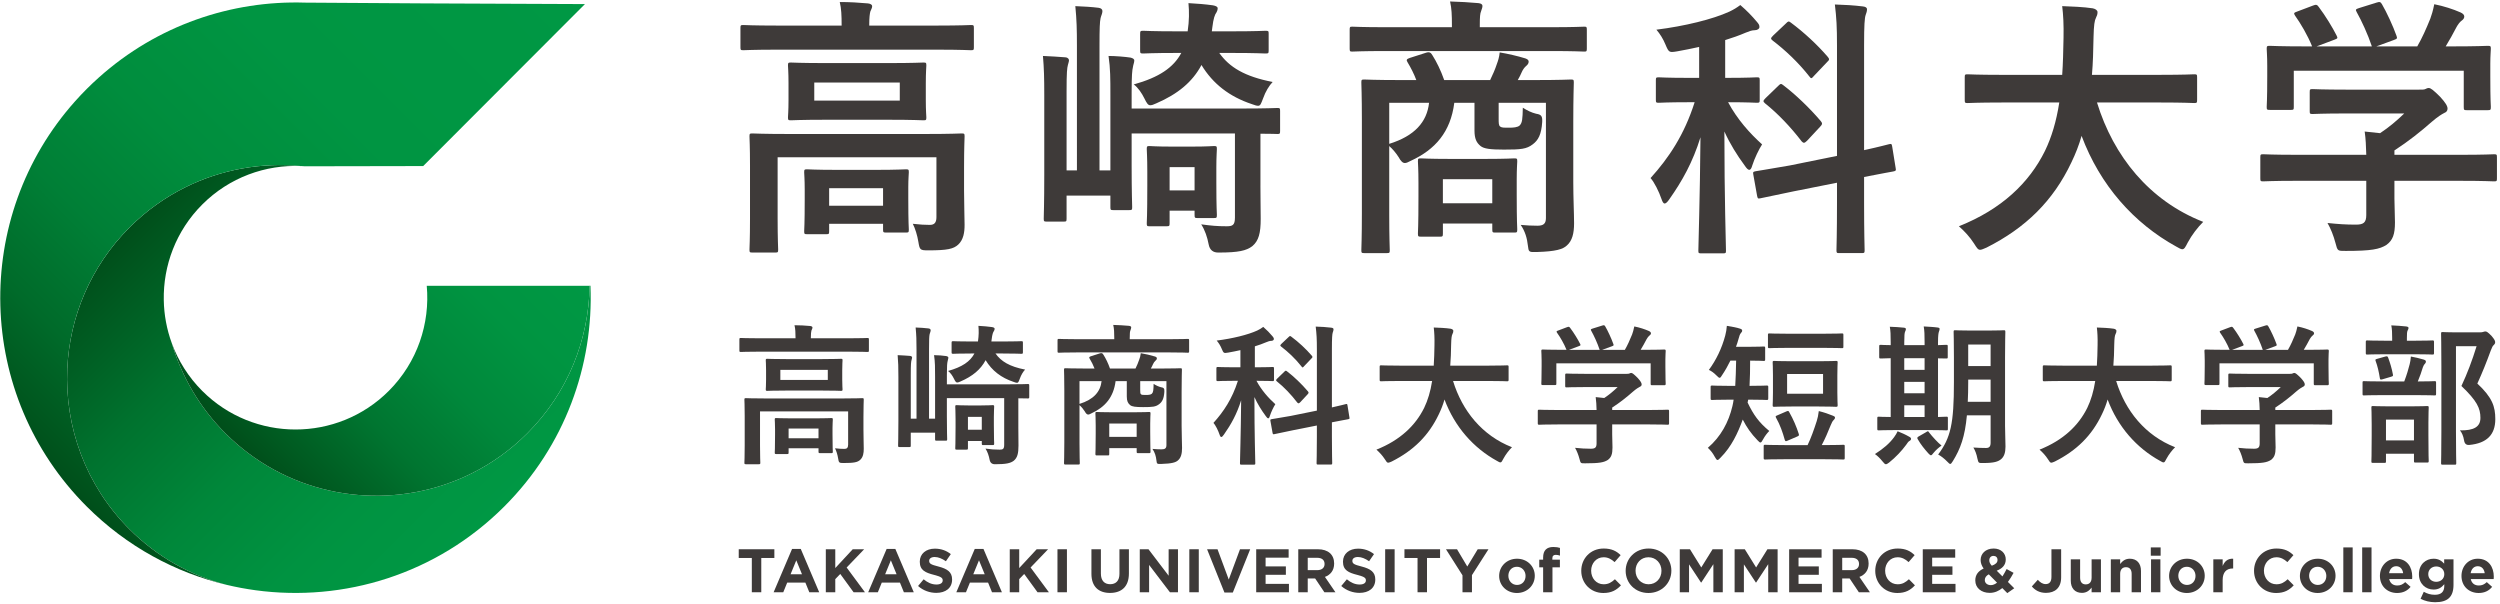
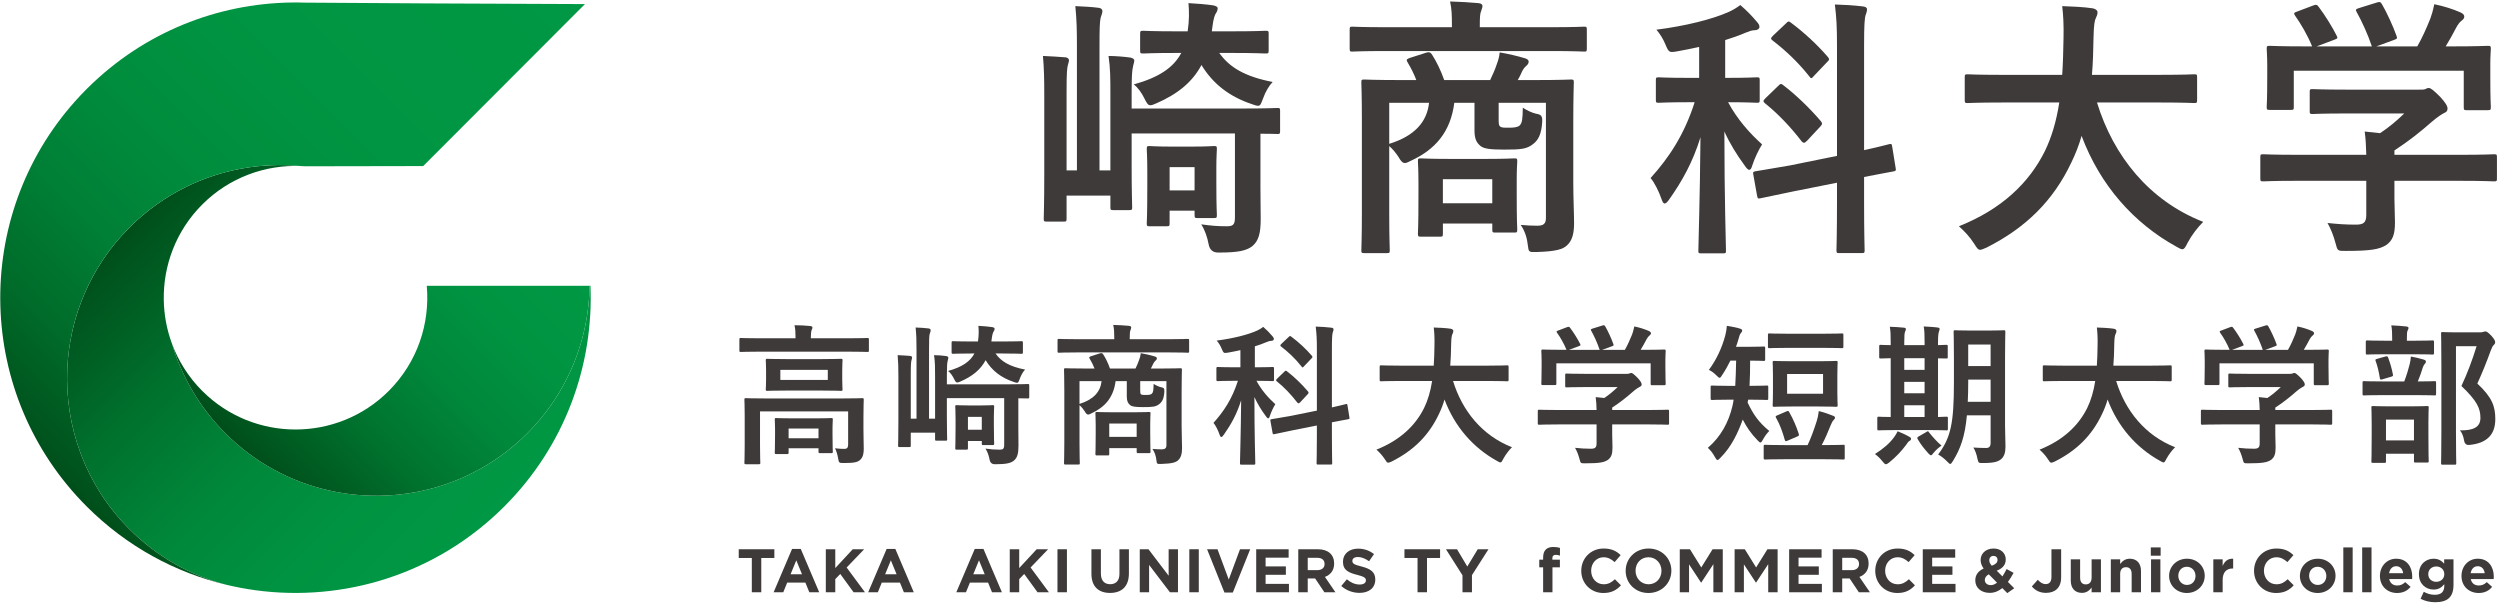
<svg xmlns="http://www.w3.org/2000/svg" version="1.1" viewBox="0 0 575 139">
  <defs>
    <style>
      .cls-1 {
        fill: none;
      }

      .cls-2 {
        fill: #3e3a39;
      }

      .cls-3 {
        fill: url(#_名称未設定グラデーション_4);
      }

      .cls-4 {
        fill: url(#_名称未設定グラデーション_3);
      }

      .cls-5 {
        fill: url(#_名称未設定グラデーション_2);
      }
    </style>
    <linearGradient id="_名称未設定グラデーション_4" data-name="名称未設定グラデーション 4" x1="5273.488" y1="-1549.651" x2="5273.488" y2="-1655.989" gradientTransform="translate(-4789.106 2679.665) rotate(-45) scale(1 -1)" gradientUnits="userSpaceOnUse">
      <stop offset="0" stop-color="#004e1a" />
      <stop offset=".054" stop-color="#00551e" />
      <stop offset=".296" stop-color="#00722e" />
      <stop offset=".537" stop-color="#00873a" />
      <stop offset=".773" stop-color="#009341" />
      <stop offset="1" stop-color="#009844" />
    </linearGradient>
    <linearGradient id="_名称未設定グラデーション_2" data-name="名称未設定グラデーション 2" x1="5212.951" y1="-1571.884" x2="5375.686" y2="-1571.884" gradientTransform="translate(-4789.106 2679.665) rotate(-45) scale(1 -1)" gradientUnits="userSpaceOnUse">
      <stop offset="0" stop-color="#004e1a" />
      <stop offset=".018" stop-color="#00521c" />
      <stop offset=".146" stop-color="#006b2a" />
      <stop offset=".287" stop-color="#007f36" />
      <stop offset=".45" stop-color="#008d3d" />
      <stop offset=".65" stop-color="#009542" />
      <stop offset="1" stop-color="#009844" />
    </linearGradient>
    <linearGradient id="_名称未設定グラデーション_3" data-name="名称未設定グラデーション 3" x1="6131.611" y1="-11437.762" x2="6131.611" y2="-11520.99" gradientTransform="translate(-3691.067 12532.185) rotate(-135) scale(1 -1)" gradientUnits="userSpaceOnUse">
      <stop offset="0" stop-color="#004e1a" />
      <stop offset=".082" stop-color="#005920" />
      <stop offset=".306" stop-color="#007530" />
      <stop offset=".532" stop-color="#00883b" />
      <stop offset=".762" stop-color="#009441" />
      <stop offset="1" stop-color="#009844" />
    </linearGradient>
  </defs>
  <g>
    <g id="_レイヤー_1" data-name="レイヤー_1">
      <g id="_レイヤー_1-2" data-name="_レイヤー_1">
        <g>
          <g>
            <g>
              <g>
                <polygon class="cls-1" points="90.602 89.727 90.604 89.725 90.604 89.724 90.602 89.727" />
                <path class="cls-3" d="M121.273,99.667c-3.856,3.856-8.2,6.934-12.834,9.236-16.365,8.131-36.356,6.57-51.331-4.677-1.832-1.376-3.591-2.893-5.256-4.559-5.975-5.975-10.085-13.121-12.33-20.706-1.174-3.2-1.792-6.558-1.853-9.926-.146-7.952,2.8-15.95,8.855-22.005,6.248-6.248,14.566-9.191,22.766-8.836-9.071-.883-18.342.745-26.673,4.884-4.634,2.302-8.978,5.38-12.834,9.236-9.009,9.009-13.776,20.678-14.304,32.503-.593,13.296,4.174,26.789,14.304,36.919,6.411,6.411,14.168,10.671,22.369,12.787,2.189.522,4.398.933,6.619,1.235,20.301,2.76,41.611-3.659,57.216-19.264,13.959-13.959,20.56-32.483,19.824-50.766h-.195c-.191,12.312-4.968,24.566-14.342,33.94h0Z" />
              </g>
              <path class="cls-5" d="M98.109.783l-27.977-.179C53.23.069,36.167,5.807,22.735,17.824c-.947.847-1.878,1.722-2.787,2.632-.91.91-1.785,1.84-2.632,2.787-23.854,26.665-22.979,67.641,2.632,93.251,9.208,9.208,20.403,15.215,32.204,18.029-8.201-2.116-15.959-6.376-22.369-12.787-10.13-10.13-14.897-23.623-14.304-36.919.527-11.825,5.294-23.494,14.304-32.503,3.856-3.856,8.2-6.934,12.834-9.236,8.331-4.139,17.602-5.767,26.673-4.884.281.012.562.031.843.051l27.202-.051L134.536.94l-36.426-.157h-.001Z" />
            </g>
            <path class="cls-4" d="M46.523,89.918c-3.205-3.205-5.534-6.957-7.001-10.957,2.244,7.585,6.354,14.731,12.33,20.706,1.666,1.666,3.425,3.183,5.256,4.559,14.975,11.247,34.966,12.808,51.331,4.677,4.634-2.302,8.978-5.38,12.834-9.236,9.374-9.374,14.151-21.628,14.342-33.94h-37.463c.78,8.654-2.131,17.58-8.741,24.19h0s-.001.002-.002.003v-.003c-11.823,11.824-31.062,11.824-42.886,0h0Z" />
          </g>
          <g>
            <path class="cls-2" d="M174.736,80.882c-3.05,0-4.101.07-4.304.07-.339,0-.373-.035-.373-.384v-2.446c0-.35.034-.385.373-.385.203,0,1.254.07,4.304.07h8.235v-.104c0-1.153-.034-2.062-.237-2.9,1.254,0,2.44.07,3.592.175.339.035.542.175.542.349,0,.245-.136.419-.237.699-.068.279-.136.734-.136,1.677v.104h8.676c3.05,0,4.101-.07,4.304-.07.339,0,.373.035.373.385v2.446c0,.349-.034.384-.373.384-.204,0-1.254-.07-4.304-.07h-20.436,0ZM198.594,98.807c0,1.887.068,3.354.068,4.438,0,.943-.136,1.887-.813,2.516-.61.559-1.389.734-3.83.734-1.05,0-1.084-.07-1.254-1.083-.135-.839-.407-1.712-.711-2.306,1.017.104,1.457.14,2.169.14.542,0,.847-.245.847-.979v-7.652h-20.266v7.827c0,2.586.068,3.774.068,3.949,0,.349-.034.384-.373.384h-2.915c-.339,0-.373-.035-.373-.384,0-.21.068-1.258.068-3.949v-6.779c0-2.446-.068-3.494-.068-3.704,0-.349.034-.384.373-.384.237,0,1.356.07,4.575.07h17.555c3.219,0,4.338-.07,4.575-.07.339,0,.373.035.373.384,0,.21-.068,1.433-.068,3.983v2.865h0ZM189.038,82.594c3.084,0,4.168-.07,4.372-.07.339,0,.373.035.373.385,0,.244-.068.769-.068,2.271v2.131c0,1.433.068,1.992.068,2.202,0,.349-.034.384-.373.384-.203,0-1.288-.07-4.372-.07h-8.167c-3.084,0-4.168.07-4.372.07-.339,0-.373-.035-.373-.384,0-.209.068-.769.068-2.202v-2.131c0-1.502-.068-2.027-.068-2.271,0-.35.034-.385.373-.385.204,0,1.288.07,4.372.07h8.167ZM178.566,104.433c-.339,0-.373-.035-.373-.384,0-.245.068-.804.068-4.019v-1.293c0-1.328-.068-1.992-.068-2.201,0-.35.034-.384.373-.384.204,0,1.084.07,3.66.07h5.287c2.542,0,3.423-.07,3.66-.07.339,0,.373.035.373.384,0,.209-.068.838-.068,1.852v1.537c0,3.145.068,3.704.068,3.914,0,.349-.034.384-.373.384h-2.508c-.373,0-.407-.035-.407-.384v-.734h-6.879v.943c0,.349-.034.384-.373.384h-2.44,0ZM190.393,85.074h-10.913v2.307h10.913v-2.307ZM181.378,100.799h6.879v-2.236h-6.879v2.236Z" />
            <path class="cls-2" d="M234.216,98.248c0,1.607.034,3.11.034,4.228,0,1.782-.237,2.795-1.084,3.494-.746.559-1.729.804-4.27.804-.723.023-1.152-.326-1.288-1.048-.169-.909-.474-1.817-.949-2.551,1.288.175,2.067.245,3.253.245.746,0,1.051-.14,1.051-1.118v-10.728h-13.183v4.088c0,3.424.067,5.102.067,5.311,0,.35-.034.385-.373.385h-2.034c-.339,0-.373-.035-.373-.385v-1.467h-5.592v2.935c0,.35-.034.384-.373.384h-2.135c-.373,0-.407-.035-.407-.384,0-.209.068-1.992.068-5.556v-10.204c0-2.201-.034-3.424-.169-4.997.746.035,2.169.105,2.88.175.339.035.441.245.441.384,0,.175-.102.419-.136.594-.102.385-.169.874-.169,3.354v10.099h1.322v-15.899c0-2.131-.034-3.285-.204-5.067.949.035,2.135.105,2.949.21.339.035.508.209.508.419,0,.314-.169.594-.237.908-.102.489-.136,1.258-.136,3.495v15.934h1.39v-9.644c0-2.062,0-3.354-.237-4.962.881,0,2.135.105,2.813.209.305.07.475.21.475.35,0,.279-.136.559-.169.838-.102.419-.169,1.048-.169,3.215v2.097h14.03c3.253,0,4.372-.07,4.575-.07.305,0,.339.035.339.384v2.551c0,.35-.034.384-.339.384-.136,0-.78-.035-2.169-.035v6.641ZM228.963,81.301c1.288,1.817,3.219,3.005,6.812,3.704-.44.455-.915,1.223-1.22,2.097-.271.699-.339.943-.644.943-.169,0-.407-.07-.779-.209-2.847-.943-4.982-2.586-6.439-4.997-1.152,2.167-3.016,3.704-5.761,4.892-.373.175-.576.245-.779.245-.271,0-.44-.245-.746-.874s-.813-1.397-1.355-1.782c3.253-.908,5.083-2.167,6.066-4.018h-.644c-3.016,0-3.999.07-4.203.07-.373,0-.406-.035-.406-.384v-2.097c0-.384.034-.419.406-.419.204,0,1.187.07,4.203.07h1.457c.204-1.397.204-2.481.102-3.599,1.22.07,2.102.14,3.118.28.373.07.61.175.61.384,0,.175-.034.28-.135.489-.237.314-.407.804-.542,1.922l-.068.524h2.609c3.017,0,4.033-.07,4.236-.07.373,0,.407.035.407.35v2.167c0,.349-.034.384-.407.384-.203,0-1.22-.07-4.236-.07h-1.66l-.002-.002ZM228.59,97.933c0,3.145.068,3.809.068,4.019,0,.384-.034.419-.373.419h-2.101c-.339,0-.373-.035-.373-.419v-.524h-3.186v1.607c0,.349-.034.384-.407.384h-2.169c-.305,0-.339-.035-.339-.384,0-.21.067-.909.067-4.752v-1.852c0-1.852-.067-2.621-.067-2.865,0-.35.034-.384.339-.384.237,0,.847.07,2.779.07h2.711c1.897,0,2.508-.07,2.745-.07.339,0,.373.035.373.384,0,.21-.068.979-.068,2.341v2.026h0ZM222.626,95.872v2.97h3.186v-2.97h-3.186Z" />
            <path class="cls-2" d="M247.809,81.056c-3.017,0-4.033.07-4.236.07-.305,0-.339-.035-.339-.384v-2.411c0-.35.034-.384.339-.384.203,0,1.22.07,4.236.07h8.472v-.28c0-1.258-.034-2.131-.237-3.005,1.254.035,2.474.105,3.626.209.339.035.508.175.508.35,0,.245-.102.419-.169.664-.136.314-.169.733-.169,1.782v.28h9.083c3.016,0,4.033-.07,4.236-.07.305,0,.339.035.339.384v2.411c0,.349-.034.384-.339.384-.203,0-1.22-.07-4.236-.07h-21.114ZM271.769,97.759c0,2.062.102,4.088.102,5.276,0,1.292-.237,2.236-.915,2.83-.508.489-1.423.769-3.83.839-1.05.035-1.05,0-1.152-.839-.102-.908-.339-1.782-.915-2.621.915.07,1.288.105,2.135.105.746,0,1.084-.245,1.084-.979v-14.711h-6.032v2.027c0,.559,0,.874.203,1.013.204.14.407.14,1.119.14.542,0,1.084-.035,1.355-.279.339-.35.373-.804.407-2.271.542.35,1.118.629,1.694.769.678.104.813.314.779,1.048-.102,1.607-.508,2.341-1.22,2.866-.78.594-1.491.664-3.66.664-1.729,0-2.542-.104-2.982-.454-.508-.419-.779-.909-.779-1.992v-3.529h-2.576c-.475,3.739-2.44,5.975-5.558,7.408-.339.175-.542.28-.746.28-.271,0-.508-.21-.813-.769-.339-.524-.745-1.013-1.186-1.397v8.736c0,2.935.068,4.368.068,4.542,0,.349-.034.384-.373.384h-2.881c-.339,0-.373-.035-.373-.384,0-.21.067-1.607.067-4.683v-11.95c0-3.11-.067-4.508-.067-4.752,0-.349.034-.384.373-.384.237,0,1.39.07,4.609.07h2.034c-.305-.804-.678-1.537-1.119-2.271-.203-.314-.102-.419.305-.559l2.067-.664c.44-.14.61,0,.813.35.509.804,1.051,1.887,1.491,3.145h5.863c.339-.699.644-1.397.847-2.026.169-.455.305-.874.373-1.502,1.051.174,2.271.454,3.288.769.271.105.407.209.407.419,0,.245-.169.419-.339.559-.204.174-.407.454-.542.769s-.305.664-.508,1.013h2.169c3.253,0,4.406-.07,4.609-.07.339,0,.373.035.373.384,0,.21-.068,1.852-.068,5.032v7.653-.004ZM248.283,87.66v5.241c3.253-1.013,4.812-2.795,5.083-5.241h-5.083ZM252.316,104.747c-.339,0-.373-.035-.373-.419,0-.209.068-.908.068-4.647v-1.782c0-1.782-.068-2.516-.068-2.761,0-.349.034-.384.373-.384.203,0,1.05.07,3.66.07h4.609c2.609,0,3.457-.07,3.66-.07.339,0,.373.035.373.384,0,.21-.068.909-.068,2.271v1.992c0,3.529.068,4.193.068,4.403,0,.384-.034.419-.373.419h-2.44c-.339,0-.373-.035-.373-.419v-.734h-6.304v1.258c0,.385-.034.419-.373.419h-2.44.001ZM255.128,100.485h6.304v-3.075h-6.304v3.075Z" />
            <path class="cls-2" d="M285.294,80.532c-.915.21-1.83.384-2.779.559-1.051.175-1.084.175-1.525-.874-.305-.734-.678-1.328-1.152-1.887,3.626-.454,7.185-1.328,9.32-2.306.576-.28.915-.489,1.389-.839.847.734,1.491,1.398,2.135,2.167.203.245.305.384.305.629s-.271.419-.61.419c-.373,0-.711.14-1.152.314-.813.35-1.694.664-2.609.943v4.822h.305c2.643,0,3.524-.07,3.728-.07.339,0,.373.035.373.384v2.481c0,.349-.034.384-.373.384-.203,0-1.084-.07-3.66-.07,1.152,2.167,2.779,3.983,4.338,5.381-.406.629-.949,1.747-1.254,2.69-.102.384-.237.559-.373.559-.169,0-.339-.175-.576-.524-.983-1.328-1.898-2.795-2.609-4.368,0,8.561.203,14.431.203,15.2,0,.314-.034.349-.373.349h-2.779c-.339,0-.373-.035-.373-.349,0-.734.203-6.639.271-14.466-.983,3.18-2.338,5.591-3.965,7.897-.237.35-.441.559-.61.559-.135,0-.271-.175-.406-.594-.305-.908-.915-2.131-1.39-2.655,2.338-2.586,4.304-5.521,5.625-9.679h-.847c-2.644,0-3.524.07-3.728.07-.339,0-.373-.035-.373-.384v-2.481c0-.35.034-.384.373-.384.204,0,1.084.07,3.728.07h1.423v-3.949.002ZM302.882,94.439v-14.047c0-2.481-.068-3.564-.271-5.276,1.254.035,2.406.105,3.558.245.373.035.542.175.542.35,0,.245-.068.489-.169.733-.136.385-.204,1.293-.204,3.879v13.383c2.067-.454,2.915-.699,3.22-.769s.305,0,.373.35l.44,2.726c.068.314,0,.349-.339.419-.305.07-1.254.21-3.694.699v3.25c0,3.914.068,5.87.068,6.08,0,.349-.034.384-.373.384h-2.881c-.305,0-.339-.035-.339-.384,0-.21.068-2.132.068-6.045v-2.551l-5.456,1.083-4.338.908c-.305.07-.339,0-.407-.349l-.475-2.656c-.068-.35-.034-.384.305-.454s1.389-.21,4.338-.734l6.032-1.223h.002ZM295.393,85.494c.305-.314.373-.279.644-.07,1.559,1.188,3.355,2.9,4.778,4.578.237.279.204.419-.102.734l-1.661,1.782c-.169.175-.305.245-.373.245-.102,0-.169-.035-.305-.175-1.39-1.817-3.016-3.529-4.677-4.857-.271-.245-.271-.314.068-.664l1.626-1.573h.002ZM296.376,77.527c.271-.28.339-.314.61-.105,1.695,1.258,3.389,2.831,4.711,4.368.102.14.169.209.169.314s-.068.209-.237.349l-1.661,1.747c-.339.385-.373.419-.61.105-1.423-1.817-3.152-3.424-4.677-4.578-.305-.245-.271-.314.068-.664l1.626-1.538v.002Z" />
            <path class="cls-2" d="M321.999,87.625c-3.05,0-4.101.07-4.304.07-.339,0-.373-.035-.373-.419v-2.865c0-.35.034-.384.373-.384.203,0,1.254.07,4.304.07h7.761c.102-1.433.136-3.005.169-4.717.034-1.677-.034-2.936-.169-4.054,1.051.035,2.779.105,3.897.28.339.07.61.245.61.489,0,.279-.068.454-.203.734-.169.314-.271.908-.305,2.446-.034,1.712-.068,3.32-.203,4.822h8.744c3.05,0,4.101-.07,4.304-.07.339,0,.373.035.373.384v2.865c0,.384-.034.419-.373.419-.203,0-1.254-.07-4.304-.07h-8.1c2.102,6.849,6.677,12.544,13.556,15.235-.712.699-1.457,1.677-1.966,2.621-.305.594-.44.874-.711.874-.169,0-.407-.14-.779-.35-5.389-2.97-9.693-7.792-12.065-14.117-.339,1.188-.779,2.306-1.288,3.354-2.339,4.962-5.863,8.386-10.845,10.902-.407.174-.644.279-.813.279-.271,0-.407-.209-.78-.804-.542-.838-1.186-1.538-1.932-2.201,5.457-2.167,8.981-5.556,10.98-9.609.847-1.747,1.457-3.774,1.83-6.185h-7.388,0Z" />
            <path class="cls-2" d="M358.298,97.619c-3.017,0-4.033.07-4.236.07-.339,0-.373-.035-.373-.384v-2.69c0-.35.034-.384.373-.384.203,0,1.22.07,4.236.07h8.913c-.034-1.118-.067-2.027-.203-2.97l1.966.21c1.152-.769,2.067-1.538,3.084-2.516h-7.32c-3.118,0-4.203.07-4.372.07-.339,0-.373-.035-.373-.35v-2.446c0-.349.034-.384.373-.384.169,0,1.254.07,4.372.07h9.184c.475,0,.678,0,.813-.07.169-.07.271-.14.44-.14.271,0,.61.279,1.457,1.118.678.733.949,1.188.949,1.502,0,.279-.136.454-.407.559-.339.175-.813.454-1.627,1.153-1.389,1.223-2.915,2.446-4.744,3.634v.559h8.472c3.016,0,4.033-.07,4.236-.07.339,0,.373.035.373.384v2.69c0,.35-.034.384-.373.384-.204,0-1.22-.07-4.236-.07h-8.472v2.271c0,.838.067,2.131.067,3.04,0,1.502-.271,2.271-1.084,2.865-.881.559-1.932.769-5.185.769-1.05,0-1.05.035-1.322-1.013-.237-.909-.61-1.852-1.017-2.551,1.355.14,2.305.209,3.626.209.949,0,1.321-.245,1.321-1.223v-4.368h-8.913l.002.002ZM360.399,75.256c.44-.174.542-.104.746.175.847,1.118,1.762,2.621,2.271,3.634.169.349.169.384-.305.559l-2.237.838h7.049c-.508-1.538-1.322-3.285-1.932-4.368-.204-.35-.102-.384.305-.524l2.237-.699c.407-.14.508-.07.678.21.576.978,1.423,2.795,1.864,4.053.102.314.102.349-.373.524l-2.203.804h5.219c.644-1.118,1.119-2.201,1.661-3.529.169-.454.339-1.013.508-1.852,1.22.244,2.406.629,3.355,1.048.305.14.474.314.474.524s-.135.384-.339.524c-.203.14-.474.489-.644.804-.475.909-.881,1.643-1.39,2.481h.881c3.152,0,4.271-.07,4.474-.07.373,0,.407.035.407.384,0,.21-.068.874-.068,1.887v1.607c0,3.145.068,3.704.068,3.914,0,.384-.034.419-.407.419h-2.677c-.339,0-.373-.035-.373-.419v-4.613h-21.689v4.613c0,.349-.034.384-.373.384h-2.677c-.373,0-.407-.035-.407-.384,0-.245.068-.804.068-3.949v-1.293c0-1.293-.068-1.922-.068-2.167,0-.349.034-.384.407-.384.203,0,1.322.07,4.474.07h.915c-.576-1.433-1.491-2.97-2.169-3.914-.204-.314-.169-.384.237-.524l2.034-.769v.002Z" />
            <path class="cls-2" d="M402.087,91.924l-.136.664c1.356,2.831,2.576,4.543,4.982,6.535-.508.524-.983,1.118-1.423,1.921-.271.489-.407.734-.61.734-.169,0-.339-.174-.678-.524-1.491-1.538-2.474-2.97-3.389-4.752-1.152,3.145-2.609,6.255-5.083,8.736-.339.35-.542.559-.711.559-.204,0-.373-.245-.644-.734-.475-.908-1.051-1.572-1.593-2.062,2.982-2.551,4.778-5.87,5.66-9.609.102-.454.203-.943.271-1.467h-1.22c-2.609,0-3.491.07-3.694.07-.339,0-.373-.035-.373-.419v-2.551c0-.314.034-.35.373-.35.203,0,1.084.07,3.694.07h1.593c.102-1.712.169-3.669.204-5.8h-1.322c-.542,1.118-1.152,2.202-1.83,3.215-.305.489-.44.734-.644.734-.169,0-.373-.175-.746-.559-.61-.629-1.254-1.048-1.728-1.258,1.661-2.236,2.982-4.961,3.762-7.897.203-.734.305-1.433.373-2.236,1.119.175,2.406.419,2.982.629.339.105.542.21.542.455,0,.209-.067.349-.305.594-.204.245-.339.559-.542,1.363-.169.594-.339,1.188-.576,1.782h2.847c2.474,0,3.287-.07,3.49-.07.339,0,.373.035.373.384v2.551c0,.35-.034.384-.373.384-.203,0-.982-.07-3.084-.07,0,2.062-.034,4.019-.135,5.8h.237c2.609,0,3.457-.07,3.66-.07.373,0,.407.035.407.35v2.551c0,.384-.034.419-.407.419-.203,0-1.05-.07-3.66-.07h-.542l-.002-.002ZM410.458,105.621c-3.151,0-4.236.07-4.439.07-.339,0-.373-.035-.373-.419v-2.621c0-.314.034-.349.373-.349.204,0,1.288.07,4.439.07h5.287c.779-1.607,1.457-3.529,2.101-5.521.203-.629.373-1.398.475-2.306,1.152.279,2.372.699,3.287,1.083.271.105.44.21.44.419,0,.245-.169.419-.339.594-.203.209-.373.454-.678,1.223-.644,1.607-1.22,2.97-2.033,4.508h.475c3.151,0,4.236-.07,4.439-.07.339,0,.373.035.373.349v2.621c0,.384-.034.419-.373.419-.204,0-1.288-.07-4.439-.07h-9.015,0ZM411.305,80.008c-3.084,0-4.135.07-4.338.07-.305,0-.339-.035-.339-.384v-2.621c0-.35.034-.385.339-.385.203,0,1.254.07,4.338.07h7.998c3.084,0,4.135-.07,4.338-.07.305,0,.339.035.339.385v2.621c0,.349-.034.384-.339.384-.203,0-1.254-.07-4.338-.07h-7.998ZM418.286,83.083c2.779,0,3.762-.07,3.965-.07.373,0,.407.035.407.384,0,.21-.068,1.014-.068,2.9v3.949c0,1.922.068,2.69.068,2.9,0,.385-.034.419-.407.419-.204,0-1.186-.07-3.965-.07h-6.202c-2.813,0-3.762.07-3.999.07-.339,0-.373-.035-.373-.419,0-.209.067-.978.067-2.9v-3.949c0-1.887-.067-2.69-.067-2.9,0-.349.034-.384.373-.384.237,0,1.186.07,3.999.07h6.202ZM410.899,94.614c.407-.175.474-.105.644.209.915,1.607,1.661,3.354,2.169,4.962.102.35.068.419-.305.594l-2.271.979c-.475.209-.509.14-.644-.21-.475-1.712-1.084-3.459-2-5.066-.169-.314-.136-.385.305-.559l2.101-.909h0ZM419.303,86.018h-8.269v4.542h8.269v-4.542Z" />
            <path class="cls-2" d="M434.489,106.39c-.339.244-.542.384-.746.384s-.406-.21-.745-.629c-.644-.804-1.22-1.328-1.763-1.712,1.966-1.258,3.355-2.446,4.406-3.878.373-.524.61-.909.813-1.363,1.017.419,1.694.699,2.609,1.223.339.175.475.314.475.524,0,.175-.102.349-.373.489-.305.175-.44.454-.746.874-1.05,1.433-2.406,2.865-3.931,4.088h0ZM436.387,98.912c-3.016,0-4.033.07-4.236.07-.339,0-.373-.035-.373-.384v-2.376c0-.35.034-.384.373-.384.169,0,.848.07,2.711.07v-13.523c-1.491.035-2.101.07-2.237.07-.373,0-.407-.035-.407-.349v-2.411c0-.35.034-.384.407-.384.136,0,.746.07,2.237.07v-.594c0-1.747-.034-2.69-.204-3.634,1.051.035,2.271.104,3.22.209.271.035.475.105.475.314,0,.245-.102.419-.204.664s-.169.874-.169,2.411v.629h4.677v-.664c0-1.747-.034-2.656-.203-3.634,1.05.07,2.203.104,3.186.244.305.035.475.14.475.315,0,.245-.102.454-.169.664-.102.28-.204.909-.204,2.446v.629c1.186-.035,1.762-.07,1.898-.07.305,0,.339.035.339.384v2.411c0,.314-.034.349-.339.349-.136,0-.712-.035-1.898-.035v13.488c1.22-.035,1.796-.07,1.932-.07.305,0,.339.035.339.384v2.376c0,.35-.034.384-.339.384-.203,0-1.22-.07-4.134-.07h-7.153ZM442.656,85.074v-2.69h-4.677v2.69h4.677ZM442.656,90.456v-2.621h-4.677v2.621h4.677ZM442.656,95.907v-2.691h-4.677v2.691h4.677ZM442.995,99.401c.204-.14.339-.209.407-.209.102,0,.169.07.271.245.712.943,2.135,2.481,2.881,3.04-.678.489-1.288,1.013-1.864,1.712-.271.35-.407.524-.576.524-.136,0-.305-.14-.576-.419-.915-1.014-1.762-2.062-2.44-3.25-.204-.314-.136-.454.135-.629l1.762-1.013h0ZM461.16,97.899c0,1.642.102,3.424.102,4.822,0,1.362-.305,2.271-.982,2.865-.712.594-1.627.908-4.168.908-1.084,0-1.051.035-1.322-1.083-.169-.943-.542-1.887-.915-2.481,1.05.07,2.067.105,2.915.105.746,0,1.05-.35,1.05-1.223v-6.29h-5.456c-.44,4.892-1.491,7.722-3.22,10.518-.271.454-.44.664-.61.664s-.339-.175-.678-.524c-.644-.664-1.423-1.293-2.101-1.642,2.88-3.844,3.626-7.093,3.626-16.633v-5.766c0-3.634-.068-5.556-.068-5.766,0-.384.034-.419.373-.419.237,0,1.05.07,3.491.07h4.168c2.474,0,3.287-.07,3.49-.07.339,0,.373.035.373.419,0,.21-.068,2.132-.068,5.766v15.759h0ZM457.839,92.413v-5.102h-5.151v.629c0,1.642-.034,3.145-.102,4.473h5.253ZM452.688,79.239v4.961h5.151v-4.961h-5.151Z" />
            <path class="cls-2" d="M474.516,87.625c-3.05,0-4.101.07-4.304.07-.339,0-.373-.035-.373-.419v-2.865c0-.35.034-.384.373-.384.203,0,1.254.07,4.304.07h7.761c.102-1.433.136-3.005.169-4.717.034-1.677-.034-2.936-.169-4.054,1.051.035,2.779.105,3.897.28.339.07.61.245.61.489,0,.279-.068.454-.203.734-.169.314-.271.908-.305,2.446-.034,1.712-.068,3.32-.203,4.822h8.744c3.05,0,4.101-.07,4.304-.07.339,0,.373.035.373.384v2.865c0,.384-.034.419-.373.419-.203,0-1.254-.07-4.304-.07h-8.1c2.102,6.849,6.677,12.544,13.556,15.235-.712.699-1.457,1.677-1.966,2.621-.305.594-.44.874-.711.874-.169,0-.407-.14-.779-.35-5.389-2.97-9.693-7.792-12.065-14.117-.339,1.188-.779,2.306-1.288,3.354-2.339,4.962-5.863,8.386-10.845,10.902-.407.174-.644.279-.813.279-.271,0-.407-.209-.78-.804-.542-.838-1.186-1.538-1.932-2.201,5.457-2.167,8.981-5.556,10.98-9.609.847-1.747,1.457-3.774,1.83-6.185h-7.388Z" />
            <path class="cls-2" d="M510.815,97.619c-3.017,0-4.033.07-4.236.07-.339,0-.373-.035-.373-.384v-2.69c0-.35.034-.384.373-.384.203,0,1.22.07,4.236.07h8.913c-.034-1.118-.067-2.027-.203-2.97l1.966.21c1.152-.769,2.067-1.538,3.084-2.516h-7.32c-3.118,0-4.203.07-4.372.07-.339,0-.373-.035-.373-.35v-2.446c0-.349.034-.384.373-.384.169,0,1.254.07,4.372.07h9.184c.475,0,.678,0,.813-.07.169-.07.271-.14.44-.14.271,0,.61.279,1.457,1.118.678.733.949,1.188.949,1.502,0,.279-.136.454-.407.559-.339.175-.813.454-1.627,1.153-1.389,1.223-2.915,2.446-4.744,3.634v.559h8.472c3.016,0,4.033-.07,4.236-.07.339,0,.373.035.373.384v2.69c0,.35-.034.384-.373.384-.204,0-1.22-.07-4.236-.07h-8.472v2.271c0,.838.067,2.131.067,3.04,0,1.502-.271,2.271-1.084,2.865-.881.559-1.932.769-5.185.769-1.05,0-1.05.035-1.322-1.013-.237-.909-.61-1.852-1.017-2.551,1.355.14,2.305.209,3.626.209.949,0,1.321-.245,1.321-1.223v-4.368h-8.913l.002.002ZM512.916,75.256c.44-.174.542-.104.746.175.847,1.118,1.762,2.621,2.271,3.634.169.349.169.384-.305.559l-2.237.838h7.049c-.508-1.538-1.322-3.285-1.932-4.368-.204-.35-.102-.384.305-.524l2.237-.699c.407-.14.508-.07.678.21.576.978,1.423,2.795,1.864,4.053.102.314.102.349-.373.524l-2.203.804h5.219c.644-1.118,1.119-2.201,1.661-3.529.169-.454.339-1.013.508-1.852,1.22.244,2.406.629,3.355,1.048.305.14.474.314.474.524s-.135.384-.339.524c-.203.14-.474.489-.644.804-.475.909-.881,1.643-1.39,2.481h.881c3.152,0,4.271-.07,4.474-.07.373,0,.407.035.407.384,0,.21-.068.874-.068,1.887v1.607c0,3.145.068,3.704.068,3.914,0,.384-.034.419-.407.419h-2.677c-.339,0-.373-.035-.373-.419v-4.613h-21.689v4.613c0,.349-.034.384-.373.384h-2.677c-.373,0-.407-.035-.407-.384,0-.245.068-.804.068-3.949v-1.293c0-1.293-.068-1.922-.068-2.167,0-.349.034-.384.407-.384.203,0,1.322.07,4.474.07h.915c-.576-1.433-1.491-2.97-2.169-3.914-.204-.314-.169-.384.237-.524l2.034-.769v.002Z" />
            <path class="cls-2" d="M548.063,90.875c-3.084,0-4.134.07-4.338.07-.305,0-.339-.035-.339-.384v-2.516c0-.349.034-.384.339-.384.204,0,1.254.07,4.338.07h4.914c.61-1.607.949-2.795,1.254-3.983.136-.524.204-1.013.271-1.747.915.175,2.067.419,2.949.699.305.105.508.21.508.454s-.136.419-.271.56c-.204.209-.339.524-.441.803-.305,1.014-.644,1.992-1.152,3.215,2.644,0,3.626-.07,3.83-.07.339,0,.373.035.373.384v2.516c0,.349-.034.384-.373.384-.203,0-1.254-.07-4.304-.07h-7.558ZM548.673,81.476c-2.982,0-3.965.07-4.168.07-.339,0-.373-.035-.373-.385v-2.446c0-.384.034-.419.373-.419.203,0,1.186.07,4.168.07h1.525v-.629c0-1.258-.034-2.096-.204-2.9,1.22.035,2.271.14,3.423.245.339.035.542.174.542.314,0,.245-.102.419-.237.699-.102.245-.136.664-.136,1.677v.594h1.729c2.948,0,3.931-.07,4.135-.07.339,0,.373.035.373.419v2.446c0,.35-.034.385-.373.385-.204,0-1.187-.07-4.135-.07h-6.642ZM545.792,106.46c-.339,0-.373-.035-.373-.35,0-.245.068-1.118.068-5.905v-2.516c0-2.725-.068-3.669-.068-3.913,0-.35.034-.385.373-.385.237,0,1.118.07,3.762.07h4.88c2.643,0,3.558-.07,3.762-.07.373,0,.407.035.407.385,0,.209-.068,1.188-.068,3.424v2.9c0,4.787.068,5.661.068,5.871,0,.384-.034.419-.407.419h-2.61c-.339,0-.373-.035-.373-.419v-1.607h-6.439v1.747c0,.314-.034.35-.373.35h-2.609ZM547.961,87.241c-.508.14-.542.07-.61-.349-.204-1.293-.508-2.691-.949-3.844-.135-.384-.068-.384.373-.524l1.864-.524c.407-.105.508-.07.644.279.407,1.083.847,2.516,1.084,3.844.068.384,0,.384-.407.524l-2,.594h0ZM548.774,101.288h6.439v-4.787h-6.439v4.787ZM570.295,76.444c.407,0,.711-.035.847-.104.203-.07.339-.105.508-.105.271,0,.542.14,1.423,1.048.712.839.813,1.153.813,1.433s-.136.454-.305.629c-.237.175-.407.489-.711,1.293-.983,2.69-1.932,5.067-3.084,7.583,3.457,3.215,4.134,5.312,4.134,8.177,0,3.634-2,5.556-5.964,5.94-.701.07-1.107-.279-1.22-1.048-.169-1.013-.508-1.782-.949-2.306,3.186.07,4.71-.804,4.71-2.865,0-2.201-.779-3.914-4.372-7.338,1.389-2.97,2.474-5.87,3.491-9.155h-4.745v19.568c0,4.682.067,7.128.067,7.303,0,.35-.034.384-.373.384h-2.711c-.373,0-.407-.035-.407-.384,0-.209.067-2.516.067-7.268v-15.095c0-4.787-.067-7.128-.067-7.373,0-.35.034-.385.407-.385.203,0,1.118.07,3.016.07h5.422l.003-.002Z" />
          </g>
          <g>
-             <path class="cls-2" d="M178.731,11.423c-5.498,0-7.391.126-7.757.126-.611,0-.672-.063-.672-.693v-4.408c0-.629.061-.692.672-.692.366,0,2.26.126,7.757.126h14.843v-.189c0-2.078-.062-3.716-.428-5.227,2.26,0,4.398.126,6.475.315.611.063.977.315.977.63,0,.441-.244.755-.427,1.259-.123.504-.245,1.322-.245,3.023v.189h15.637c5.498,0,7.391-.126,7.757-.126.611,0,.672.063.672.692v4.408c0,.63-.061.693-.672.693-.366,0-2.26-.126-7.757-.126h-36.832ZM221.732,43.728c0,3.4.122,6.045.122,7.998,0,1.7-.244,3.4-1.466,4.534-1.1,1.007-2.504,1.322-6.902,1.322-1.894,0-1.955-.126-2.26-1.952-.245-1.511-.733-3.086-1.283-4.156,1.832.189,2.626.252,3.909.252.977,0,1.527-.441,1.527-1.763v-13.791h-36.526v14.105c0,4.66.122,6.801.122,7.116,0,.63-.061.693-.672.693h-5.253c-.611,0-.672-.063-.672-.693,0-.378.122-2.267.122-7.116v-12.216c0-4.408-.122-6.297-.122-6.675,0-.63.061-.693.672-.693.428,0,2.443.126,8.246.126h31.64c5.803,0,7.818-.126,8.246-.126.611,0,.672.063.672.693,0,.378-.122,2.582-.122,7.179v5.164h0ZM204.507,14.508c5.559,0,7.513-.126,7.879-.126.611,0,.672.063.672.693,0,.441-.122,1.385-.122,4.093v3.841c0,2.582.122,3.589.122,3.967,0,.63-.061.693-.672.693-.366,0-2.321-.126-7.879-.126h-14.72c-5.559,0-7.513.126-7.879.126-.611,0-.672-.063-.672-.693,0-.378.122-1.385.122-3.967v-3.841c0-2.708-.122-3.652-.122-4.093,0-.63.061-.693.672-.693.366,0,2.321.126,7.879.126h14.72ZM185.633,53.866c-.611,0-.672-.063-.672-.693,0-.441.122-1.448.122-7.242v-2.33c0-2.393-.122-3.589-.122-3.967,0-.63.061-.693.672-.693.367,0,1.955.126,6.597.126h9.529c4.581,0,6.169-.126,6.597-.126.611,0,.672.063.672.693,0,.378-.122,1.511-.122,3.337v2.771c0,5.667.122,6.675.122,7.053,0,.63-.061.693-.672.693h-4.52c-.672,0-.733-.063-.733-.693v-1.322h-12.399v1.7c0,.63-.061.693-.672.693h-4.399ZM206.95,18.979h-19.668v4.156h19.668v-4.156h0ZM190.703,47.317h12.399v-4.03h-12.399v4.03Z" />
            <path class="cls-2" d="M289.899,42.72c0,2.897.062,5.604.062,7.62,0,3.212-.428,5.038-1.955,6.297-1.344,1.008-3.115,1.449-7.696,1.449-1.303.042-2.077-.588-2.321-1.889-.305-1.638-.855-3.275-1.71-4.597,2.321.315,3.726.441,5.864.441,1.344,0,1.893-.252,1.893-2.015v-19.333h-23.76v7.368c0,6.171.122,9.194.122,9.572,0,.63-.061.692-.672.692h-3.665c-.61,0-.672-.062-.672-.692v-2.645h-10.078v5.29c0,.63-.061.693-.672.693h-3.848c-.672,0-.733-.063-.733-.693,0-.377.122-3.589.122-10.013v-18.388c0-3.967-.061-6.171-.305-9.005,1.344.063,3.909.189,5.192.315.611.063.794.441.794.693,0,.314-.183.755-.245,1.07-.183.693-.305,1.574-.305,6.045v18.199h2.382V10.541c0-3.841-.061-5.919-.367-9.131,1.71.063,3.848.189,5.314.378.611.063.917.377.917.755,0,.567-.306,1.071-.428,1.637-.183.882-.244,2.267-.244,6.297v28.716h2.504v-17.38c0-3.716,0-6.045-.427-8.942,1.588,0,3.848.189,5.07.378.549.126.855.378.855.63,0,.503-.244,1.007-.306,1.511-.183.755-.305,1.889-.305,5.793v3.778h25.288c5.864,0,7.879-.126,8.246-.126.55,0,.611.063.611.693v4.597c0,.63-.061.693-.611.693-.244,0-1.405-.063-3.909-.063v11.965h-.002ZM280.432,12.178c2.321,3.275,5.803,5.416,12.277,6.675-.794.819-1.649,2.204-2.199,3.778-.488,1.26-.611,1.7-1.16,1.7-.306,0-.733-.126-1.405-.377-5.13-1.701-8.979-4.66-11.605-9.005-2.077,3.904-5.437,6.675-10.384,8.816-.672.315-1.039.44-1.405.44-.489,0-.794-.44-1.344-1.574-.549-1.133-1.466-2.519-2.443-3.211,5.864-1.637,9.162-3.904,10.933-7.242h-1.16c-5.437,0-7.208.126-7.574.126-.672,0-.733-.063-.733-.692v-3.778c0-.693.061-.756.733-.756.367,0,2.138.126,7.574.126h2.626c.366-2.519.366-4.471.183-6.486,2.199.126,3.787.252,5.62.504.672.126,1.099.315,1.099.692,0,.315-.061.504-.244.882-.428.567-.733,1.448-.978,3.463l-.122.945h4.703c5.437,0,7.269-.126,7.635-.126.672,0,.733.063.733.63v3.904c0,.629-.061.692-.733.692-.366,0-2.199-.126-7.635-.126h-2.993.001ZM279.76,42.154c0,5.667.122,6.864.122,7.242,0,.693-.061.756-.672.756h-3.787c-.611,0-.672-.063-.672-.756v-.945h-5.742v2.897c0,.63-.061.693-.733.693h-3.909c-.55,0-.611-.063-.611-.693,0-.378.122-1.637.122-8.564v-3.337c0-3.337-.122-4.723-.122-5.164,0-.629.061-.692.611-.692.428,0,1.527.126,5.009.126h4.886c3.421,0,4.52-.126,4.948-.126.611,0,.672.063.672.692,0,.378-.122,1.764-.122,4.219v3.653h0ZM269.01,38.438v5.353h5.742v-5.353h-5.742Z" />
            <path class="cls-2" d="M318.67,11.738c-5.436,0-7.269.126-7.635.126-.55,0-.611-.063-.611-.693v-4.345c0-.63.061-.693.611-.693.367,0,2.199.126,7.635.126h15.27v-.503c0-2.267-.061-3.842-.427-5.416,2.26.063,4.459.189,6.536.378.611.063.916.315.916.63,0,.441-.183.755-.305,1.196-.245.567-.306,1.323-.306,3.212v.503h16.37c5.437,0,7.269-.126,7.635-.126.55,0,.611.063.611.693v4.345c0,.63-.061.693-.611.693-.367,0-2.199-.126-7.635-.126h-38.054ZM361.854,41.839c0,3.715.183,7.368.183,9.509,0,2.33-.427,4.03-1.649,5.101-.916.882-2.565,1.386-6.902,1.512-1.894.063-1.894,0-2.077-1.512-.183-1.637-.611-3.211-1.649-4.723,1.649.126,2.321.189,3.848.189,1.344,0,1.955-.441,1.955-1.763v-26.512h-10.873v3.652c0,1.007,0,1.574.366,1.826.367.252.733.252,2.016.252.978,0,1.955-.063,2.443-.504.611-.63.672-1.448.733-4.093.978.63,2.016,1.134,3.054,1.385,1.222.189,1.466.567,1.405,1.89-.183,2.896-.916,4.219-2.199,5.164-1.405,1.07-2.688,1.196-6.597,1.196-3.115,0-4.581-.189-5.375-.818-.916-.756-1.405-1.637-1.405-3.589v-6.36h-4.642c-.855,6.738-4.398,10.768-10.017,13.35-.611.315-.978.504-1.344.504-.489,0-.917-.378-1.466-1.385-.611-.945-1.344-1.827-2.138-2.519v15.743c0,5.29.122,7.872.122,8.187,0,.63-.061.693-.672.693h-5.192c-.611,0-.672-.063-.672-.693,0-.378.123-2.897.123-8.438v-21.537c0-5.604-.123-8.124-.123-8.564,0-.63.061-.693.672-.693.428,0,2.504.126,8.307.126h3.665c-.55-1.448-1.222-2.771-2.016-4.093-.367-.566-.184-.755.55-1.007l3.726-1.197c.794-.251,1.1,0,1.466.63.916,1.448,1.893,3.4,2.688,5.667h10.567c.611-1.259,1.161-2.519,1.527-3.652.306-.818.55-1.574.672-2.708,1.894.315,4.093.819,5.925,1.386.489.189.733.378.733.755,0,.441-.305.756-.611,1.008-.366.315-.733.819-.977,1.385-.244.567-.55,1.197-.916,1.826h3.909c5.864,0,7.94-.126,8.307-.126.611,0,.672.063.672.693,0,.378-.122,3.337-.122,9.068v13.791-.002ZM319.525,23.639v9.446c5.864-1.826,8.674-5.038,9.162-9.446h-9.162ZM326.794,54.433c-.611,0-.672-.063-.672-.755,0-.378.123-1.637.123-8.375v-3.211c0-3.212-.123-4.534-.123-4.975,0-.63.061-.693.672-.693.367,0,1.894.126,6.597.126h8.307c4.703,0,6.23-.126,6.597-.126.611,0,.672.063.672.693,0,.378-.122,1.637-.122,4.093v3.589c0,6.36.122,7.557.122,7.935,0,.693-.061.756-.672.756h-4.397c-.611,0-.672-.063-.672-.756v-1.322h-11.361v2.267c0,.692-.061.755-.672.755h-4.399ZM331.863,46.75h11.361v-5.542h-11.361v5.542Z" />
            <path class="cls-2" d="M390.808,10.793c-1.649.378-3.298.693-5.009,1.008-1.894.314-1.955.314-2.749-1.575-.55-1.322-1.222-2.393-2.077-3.4,6.536-.819,12.949-2.393,16.797-4.156,1.039-.504,1.649-.881,2.504-1.511,1.527,1.322,2.688,2.519,3.848,3.904.367.441.55.693.55,1.133s-.489.756-1.1.756c-.672,0-1.283.252-2.077.567-1.466.629-3.054,1.196-4.703,1.7v8.69h.55c4.764,0,6.353-.126,6.719-.126.611,0,.672.063.672.692v4.471c0,.63-.061.693-.672.693-.366,0-1.955-.126-6.597-.126,2.077,3.904,5.009,7.179,7.818,9.698-.733,1.133-1.71,3.148-2.26,4.849-.184.692-.428,1.007-.672,1.007-.306,0-.611-.315-1.039-.944-1.771-2.393-3.42-5.038-4.703-7.872,0,15.429.366,26.008.366,27.394,0,.567-.061.63-.672.63h-5.008c-.611,0-.672-.063-.672-.63,0-1.322.366-11.965.488-26.071-1.771,5.73-4.214,10.076-7.146,14.232-.427.629-.794,1.007-1.099,1.007-.245,0-.489-.315-.733-1.07-.549-1.637-1.649-3.841-2.504-4.786,4.214-4.66,7.757-9.95,10.139-17.443h-1.527c-4.764,0-6.353.126-6.719.126-.611,0-.672-.063-.672-.693v-4.471c0-.629.061-.692.672-.692.366,0,1.955.126,6.719.126h2.565v-7.116h.003ZM422.508,35.856V10.541c0-4.471-.122-6.423-.488-9.509,2.26.063,4.336.189,6.414.441.672.063.977.315.977.629,0,.441-.122.882-.305,1.323-.245.692-.367,2.33-.367,6.99v24.119c3.726-.818,5.253-1.259,5.803-1.385s.55,0,.672.63l.794,4.912c.122.567,0,.63-.611.756-.55.126-2.26.378-6.658,1.259v5.856c0,7.053.122,10.58.122,10.958,0,.63-.061.693-.672.693h-5.192c-.55,0-.611-.063-.611-.693,0-.378.122-3.841.122-10.895v-4.597l-9.834,1.952-7.818,1.637c-.549.126-.611,0-.733-.63l-.855-4.786c-.122-.63-.061-.693.55-.819s2.504-.378,7.818-1.322l10.872-2.204h0ZM409.01,19.735c.55-.567.672-.504,1.161-.126,2.81,2.141,6.047,5.227,8.612,8.25.427.503.366.755-.184,1.322l-2.993,3.211c-.306.315-.55.441-.672.441-.183,0-.306-.063-.55-.315-2.504-3.274-5.436-6.36-8.429-8.753-.489-.441-.489-.567.122-1.197l2.932-2.833h0ZM410.781,5.377c.489-.504.611-.567,1.1-.189,3.054,2.267,6.108,5.101,8.49,7.872.183.252.306.378.306.567s-.123.377-.428.629l-2.993,3.149c-.611.692-.672.755-1.099.189-2.565-3.275-5.681-6.171-8.429-8.25-.55-.441-.489-.567.122-1.197l2.932-2.771h-.001Z" />
            <path class="cls-2" d="M460.319,23.576c-5.498,0-7.391.126-7.757.126-.611,0-.672-.063-.672-.756v-5.164c0-.63.061-.693.672-.693.366,0,2.26.126,7.757.126h13.987c.184-2.582.245-5.416.306-8.501.061-3.022-.061-5.29-.306-7.305,1.894.063,5.009.189,7.024.503.611.126,1.1.441,1.1.882,0,.504-.122.819-.367,1.322-.305.567-.489,1.638-.55,4.408-.061,3.086-.122,5.982-.366,8.69h15.759c5.497,0,7.391-.126,7.757-.126.611,0,.672.063.672.693v5.164c0,.693-.061.756-.672.756-.367,0-2.26-.126-7.757-.126h-14.598c3.787,12.343,12.033,22.607,24.432,27.456-1.283,1.26-2.626,3.023-3.542,4.723-.55,1.07-.794,1.574-1.283,1.574-.306,0-.733-.252-1.405-.63-9.711-5.353-17.469-14.043-21.745-25.441-.611,2.141-1.405,4.156-2.321,6.045-4.214,8.942-10.567,15.113-19.546,19.647-.733.315-1.16.504-1.466.504-.488,0-.733-.378-1.405-1.448-.977-1.512-2.138-2.771-3.481-3.967,9.834-3.904,16.187-10.013,19.79-17.318,1.527-3.148,2.626-6.801,3.298-11.146h-13.315v.002Z" />
            <path class="cls-2" d="M528.181,41.587c-5.436,0-7.269.126-7.635.126-.611,0-.672-.063-.672-.693v-4.849c0-.63.061-.693.672-.693.367,0,2.199.126,7.635.126h16.064c-.062-2.015-.123-3.652-.367-5.353l3.542.378c2.077-1.385,3.726-2.771,5.559-4.534h-13.193c-5.62,0-7.574.126-7.879.126-.611,0-.672-.063-.672-.629v-4.408c0-.63.061-.693.672-.693.305,0,2.26.126,7.879.126h16.553c.855,0,1.222,0,1.466-.126.306-.126.489-.252.794-.252.488,0,1.099.504,2.626,2.015,1.221,1.323,1.71,2.141,1.71,2.708,0,.504-.244.819-.733,1.008-.611.314-1.466.818-2.932,2.078-2.504,2.204-5.253,4.408-8.552,6.549v1.008h15.271c5.436,0,7.269-.126,7.635-.126.611,0,.672.063.672.693v4.849c0,.63-.061.693-.672.693-.367,0-2.199-.126-7.635-.126h-15.271v4.093c0,1.511.123,3.841.123,5.479,0,2.708-.489,4.093-1.955,5.164-1.588,1.007-3.482,1.385-9.346,1.385-1.894,0-1.894.063-2.382-1.826-.428-1.637-1.1-3.338-1.833-4.597,2.443.252,4.153.378,6.536.378,1.71,0,2.382-.441,2.382-2.204v-7.872h-16.064.002ZM531.968,1.284c.794-.315.977-.189,1.344.315,1.527,2.015,3.176,4.723,4.092,6.549.306.63.306.693-.55,1.008l-4.031,1.511h12.705c-.917-2.771-2.382-5.919-3.482-7.872-.366-.63-.183-.693.55-.944l4.031-1.26c.733-.252.917-.126,1.222.378,1.039,1.763,2.565,5.038,3.359,7.305.184.567.184.63-.672.945l-3.97,1.448h9.407c1.16-2.015,2.016-3.967,2.993-6.36.306-.818.611-1.826.917-3.337,2.199.441,4.336,1.133,6.047,1.889.55.252.855.567.855.945s-.244.692-.611.944c-.366.252-.855.882-1.161,1.448-.855,1.638-1.588,2.96-2.504,4.471h1.588c5.681,0,7.696-.126,8.062-.126.672,0,.733.063.733.693,0,.378-.123,1.574-.123,3.4v2.897c0,5.667.123,6.675.123,7.053,0,.693-.062.756-.733.756h-4.825c-.611,0-.672-.063-.672-.756v-8.312h-39.092v8.312c0,.63-.061.693-.672.693h-4.825c-.672,0-.733-.063-.733-.693,0-.441.123-1.448.123-7.116v-2.33c0-2.33-.123-3.463-.123-3.904,0-.63.062-.693.733-.693.366,0,2.382.126,8.063.126h1.649c-1.038-2.582-2.688-5.353-3.909-7.053-.366-.567-.305-.693.428-.945l3.665-1.385h0Z" />
          </g>
          <g>
            <path class="cls-2" d="M175.095,128.335v7.884h-2.176v-7.884h-3.01v-2.006h8.195v2.006h-3.01.001Z" />
            <path class="cls-2" d="M186.142,136.219l-.904-2.218h-4.182l-.904,2.218h-2.218l4.239-9.961h2.006l4.239,9.961h-2.276ZM183.146,128.872l-1.314,3.207h2.628l-1.314-3.207h0Z" />
            <path class="cls-2" d="M196.325,136.219l-3.066-4.21-1.145,1.187v3.024h-2.176v-9.891h2.176v4.324l4.013-4.324h2.628l-4.027,4.196,4.21,5.694h-2.614,0Z" />
            <path class="cls-2" d="M207.894,136.219l-.904-2.218h-4.182l-.904,2.218h-2.219l4.239-9.961h2.006l4.239,9.961h-2.275ZM204.899,128.872l-1.314,3.207h2.628l-1.314-3.207h0Z" />
-             <path class="cls-2" d="M215.351,136.361c-1.498,0-3.01-.522-4.196-1.583l1.286-1.54c.89.735,1.823,1.201,2.953,1.201.89,0,1.427-.354,1.427-.933v-.028c0-.551-.339-.833-1.992-1.257-1.993-.509-3.278-1.06-3.278-3.024v-.028c0-1.794,1.441-2.981,3.462-2.981,1.441,0,2.67.452,3.673,1.258l-1.13,1.639c-.876-.608-1.738-.975-2.571-.975s-1.272.381-1.272.862v.028c0,.65.424.862,2.134,1.3,2.006.523,3.137,1.244,3.137,2.967v.028c0,1.964-1.498,3.066-3.631,3.066h-.002Z" />
            <path class="cls-2" d="M228.163,136.219l-.904-2.218h-4.182l-.904,2.218h-2.218l4.239-9.961h2.006l4.239,9.961h-2.276ZM225.168,128.872l-1.314,3.207h2.628l-1.314-3.207h0Z" />
            <path class="cls-2" d="M238.63,136.219l-3.066-4.21-1.145,1.187v3.024h-2.176v-9.891h2.176v4.324l4.013-4.324h2.628l-4.027,4.196,4.21,5.694h-2.614,0Z" />
            <path class="cls-2" d="M243.218,136.219v-9.891h2.176v9.891h-2.176Z" />
            <path class="cls-2" d="M255.311,136.375c-2.657,0-4.282-1.483-4.282-4.394v-5.652h2.176v5.595c0,1.611.805,2.444,2.133,2.444s2.134-.805,2.134-2.374v-5.666h2.176v5.581c0,2.996-1.681,4.465-4.337,4.465h0Z" />
            <path class="cls-2" d="M269.083,136.219l-4.79-6.288v6.288h-2.147v-9.891h2.006l4.634,6.09v-6.09h2.148v9.891h-1.851Z" />
            <path class="cls-2" d="M273.544,136.219v-9.891h2.176v9.891h-2.176Z" />
            <path class="cls-2" d="M283.546,136.29h-1.921l-3.999-9.961h2.402l2.585,6.966,2.586-6.966h2.346l-3.999,9.961h0Z" />
            <path class="cls-2" d="M288.927,136.219v-9.891h7.46v1.936h-5.299v2.006h4.663v1.936h-4.663v2.077h5.369v1.936h-7.531,0Z" />
            <path class="cls-2" d="M304.607,136.219l-2.119-3.165h-1.71v3.165h-2.176v-9.891h4.521c2.331,0,3.73,1.229,3.73,3.264v.028c0,1.597-.862,2.6-2.119,3.066l2.416,3.532h-2.543,0ZM304.65,129.706c0-.933-.65-1.413-1.709-1.413h-2.162v2.84h2.204c1.06,0,1.667-.565,1.667-1.399v-.028Z" />
            <path class="cls-2" d="M312.686,136.361c-1.498,0-3.009-.522-4.196-1.583l1.286-1.54c.89.735,1.823,1.201,2.953,1.201.89,0,1.427-.354,1.427-.933v-.028c0-.551-.339-.833-1.993-1.257-1.992-.509-3.278-1.06-3.278-3.024v-.028c0-1.794,1.441-2.981,3.462-2.981,1.441,0,2.67.452,3.673,1.258l-1.13,1.639c-.876-.608-1.738-.975-2.571-.975s-1.272.381-1.272.862v.028c0,.65.424.862,2.134,1.3,2.006.523,3.137,1.244,3.137,2.967v.028c0,1.964-1.498,3.066-3.631,3.066h-.001Z" />
-             <path class="cls-2" d="M318.589,136.219v-9.891h2.176v9.891h-2.176Z" />
            <path class="cls-2" d="M328.21,128.335v7.884h-2.176v-7.884h-3.01v-2.006h8.195v2.006h-3.01.001Z" />
            <path class="cls-2" d="M338.549,132.277v3.942h-2.176v-3.9l-3.801-5.991h2.543l2.36,3.97,2.402-3.97h2.473l-3.801,5.948h0Z" />
-             <path class="cls-2" d="M348.888,136.389c-2.345,0-4.083-1.738-4.083-3.914v-.028c0-2.176,1.752-3.942,4.112-3.942,2.346,0,4.083,1.738,4.083,3.914v.028c0,2.176-1.752,3.942-4.112,3.942ZM350.88,132.447c0-1.116-.805-2.091-1.992-2.091-1.229,0-1.964.947-1.964,2.063v.028c0,1.116.805,2.091,1.992,2.091,1.229,0,1.964-.946,1.964-2.062v-.028h0Z" />
            <path class="cls-2" d="M357.815,127.614c-.494,0-.777.254-.777.819v.297h1.738v1.752h-1.709v5.737h-2.148v-5.737h-.89v-1.766h.89v-.48c0-1.667.833-2.43,2.346-2.43.678,0,1.13.085,1.526.212v1.78c-.311-.113-.607-.184-.975-.184h-.001Z" />
            <path class="cls-2" d="M368.762,136.389c-2.911,0-5.072-2.247-5.072-5.086v-.028c0-2.812,2.119-5.115,5.157-5.115,1.865,0,2.981.622,3.9,1.526l-1.385,1.597c-.763-.692-1.54-1.116-2.529-1.116-1.667,0-2.868,1.384-2.868,3.08v.028c0,1.695,1.172,3.108,2.868,3.108,1.13,0,1.823-.452,2.6-1.159l1.385,1.399c-1.017,1.088-2.147,1.766-4.055,1.766h0Z" />
            <path class="cls-2" d="M379.144,136.389c-3.052,0-5.242-2.275-5.242-5.086v-.028c0-2.812,2.218-5.115,5.27-5.115s5.242,2.274,5.242,5.086v.028c0,2.812-2.218,5.115-5.271,5.115h0ZM382.139,131.274c0-1.696-1.243-3.108-2.996-3.108s-2.967,1.384-2.967,3.08v.028c0,1.695,1.243,3.108,2.995,3.108s2.967-1.385,2.967-3.08v-.028h0Z" />
            <path class="cls-2" d="M394.075,136.219v-6.457l-2.784,4.225h-.057l-2.755-4.183v6.415h-2.133v-9.891h2.345l2.6,4.182,2.6-4.182h2.346v9.891h-2.162,0Z" />
            <path class="cls-2" d="M406.689,136.219v-6.457l-2.784,4.225h-.057l-2.755-4.183v6.415h-2.133v-9.891h2.345l2.6,4.182,2.6-4.182h2.346v9.891h-2.162,0Z" />
            <path class="cls-2" d="M411.503,136.219v-9.891h7.46v1.936h-5.299v2.006h4.663v1.936h-4.663v2.077h5.369v1.936h-7.531,0Z" />
            <path class="cls-2" d="M427.536,136.219l-2.119-3.165h-1.71v3.165h-2.176v-9.891h4.521c2.331,0,3.73,1.229,3.73,3.264v.028c0,1.597-.862,2.6-2.119,3.066l2.416,3.532h-2.543,0ZM427.579,129.706c0-.933-.65-1.413-1.709-1.413h-2.162v2.84h2.204c1.06,0,1.667-.565,1.667-1.399v-.028Z" />
            <path class="cls-2" d="M436.378,136.389c-2.911,0-5.072-2.247-5.072-5.086v-.028c0-2.812,2.119-5.115,5.157-5.115,1.865,0,2.981.622,3.9,1.526l-1.385,1.597c-.763-.692-1.54-1.116-2.529-1.116-1.667,0-2.868,1.384-2.868,3.08v.028c0,1.695,1.172,3.108,2.868,3.108,1.13,0,1.823-.452,2.6-1.159l1.385,1.399c-1.017,1.088-2.147,1.766-4.055,1.766h0Z" />
            <path class="cls-2" d="M442.238,136.219v-9.891h7.46v1.936h-5.299v2.006h4.663v1.936h-4.663v2.077h5.369v1.936h-7.531,0Z" />
            <path class="cls-2" d="M461.676,136.417l-1.145-1.159c-.805.664-1.752,1.102-2.896,1.102-1.893,0-3.32-1.102-3.32-2.868,0-1.271.678-2.162,1.921-2.727-.48-.692-.692-1.3-.692-1.992,0-1.371,1.088-2.614,2.996-2.614,1.682,0,2.784,1.088,2.784,2.5,0,1.342-.848,2.12-2.077,2.6l1.314,1.314c.325-.509.65-1.088.961-1.695l1.597.876c-.381.692-.805,1.427-1.3,2.091l1.455,1.455-1.597,1.116h0ZM457.423,132.093c-.65.339-.918.82-.918,1.314,0,.707.58,1.173,1.385,1.173.495,0,.975-.212,1.427-.565l-1.894-1.922ZM458.497,127.855c-.579,0-.96.41-.96,1.018,0,.452.169.777.579,1.243.862-.325,1.314-.692,1.314-1.328,0-.594-.381-.933-.933-.933Z" />
            <path class="cls-2" d="M470.56,136.361c-1.54,0-2.558-.678-3.236-1.483l1.371-1.526c.565.622,1.116.989,1.809.989.819,0,1.328-.494,1.328-1.639v-6.373h2.232v6.471c0,2.402-1.413,3.561-3.504,3.561h0Z" />
            <path class="cls-2" d="M481.069,136.219v-1.074c-.495.636-1.13,1.215-2.218,1.215-1.625,0-2.572-1.074-2.572-2.812v-4.903h2.148v4.225c0,1.017.48,1.54,1.3,1.54s1.342-.523,1.342-1.54v-4.225h2.147v7.574h-2.147,0Z" />
            <path class="cls-2" d="M490.279,136.219v-4.225c0-1.018-.48-1.541-1.3-1.541s-1.342.523-1.342,1.541v4.225h-2.147v-7.574h2.147v1.074c.495-.636,1.13-1.215,2.218-1.215,1.625,0,2.572,1.074,2.572,2.812v4.903h-2.148Z" />
            <path class="cls-2" d="M494.684,127.812v-1.907h2.261v1.907h-2.261ZM494.74,136.219v-7.574h2.148v7.574h-2.148Z" />
            <path class="cls-2" d="M502.976,136.389c-2.345,0-4.083-1.738-4.083-3.914v-.028c0-2.176,1.752-3.942,4.112-3.942,2.346,0,4.083,1.738,4.083,3.914v.028c0,2.176-1.752,3.942-4.112,3.942ZM504.969,132.447c0-1.116-.806-2.091-1.993-2.091-1.229,0-1.964.947-1.964,2.063v.028c0,1.116.805,2.091,1.992,2.091,1.229,0,1.964-.946,1.964-2.062v-.028h0Z" />
            <path class="cls-2" d="M513.514,130.751c-1.427,0-2.303.862-2.303,2.67v2.798h-2.147v-7.574h2.147v1.526c.438-1.046,1.145-1.724,2.417-1.667v2.247h-.114Z" />
            <path class="cls-2" d="M523.5,136.389c-2.911,0-5.072-2.247-5.072-5.086v-.028c0-2.812,2.119-5.115,5.157-5.115,1.865,0,2.981.622,3.9,1.526l-1.385,1.597c-.763-.692-1.54-1.116-2.529-1.116-1.667,0-2.868,1.384-2.868,3.08v.028c0,1.695,1.172,3.108,2.868,3.108,1.13,0,1.823-.452,2.6-1.159l1.385,1.399c-1.017,1.088-2.147,1.766-4.055,1.766h0Z" />
            <path class="cls-2" d="M533.062,136.389c-2.345,0-4.083-1.738-4.083-3.914v-.028c0-2.176,1.752-3.942,4.112-3.942,2.346,0,4.083,1.738,4.083,3.914v.028c0,2.176-1.752,3.942-4.112,3.942ZM535.055,132.447c0-1.116-.806-2.091-1.993-2.091-1.229,0-1.964.947-1.964,2.063v.028c0,1.116.805,2.091,1.992,2.091,1.229,0,1.964-.946,1.964-2.062v-.028h0Z" />
            <path class="cls-2" d="M538.965,136.219v-10.314h2.148v10.314h-2.148Z" />
            <path class="cls-2" d="M543.301,136.219v-10.314h2.148v10.314h-2.148Z" />
            <path class="cls-2" d="M554.788,133.181h-5.271c.212.975.89,1.484,1.851,1.484.721,0,1.243-.226,1.837-.777l1.229,1.088c-.707.876-1.724,1.413-3.094,1.413-2.275,0-3.957-1.597-3.957-3.914v-.028c0-2.162,1.541-3.942,3.745-3.942,2.529,0,3.688,1.964,3.688,4.112v.028c0,.212-.014.339-.028.537h0ZM551.128,130.229c-.89,0-1.47.636-1.639,1.61h3.236c-.127-.96-.692-1.61-1.597-1.61h0Z" />
            <path class="cls-2" d="M560.083,138.509c-1.229,0-2.388-.283-3.349-.792l.734-1.61c.777.438,1.554.692,2.558.692,1.47,0,2.162-.706,2.162-2.062v-.368c-.636.763-1.328,1.229-2.473,1.229-1.766,0-3.363-1.286-3.363-3.533v-.028c0-2.261,1.625-3.533,3.363-3.533,1.173,0,1.865.495,2.445,1.13v-.989h2.147v5.864c0,2.854-1.413,3.999-4.225,3.999h.001ZM562.188,132.037c0-1.032-.805-1.752-1.851-1.752s-1.837.721-1.837,1.752v.028c0,1.046.791,1.752,1.837,1.752s1.851-.721,1.851-1.752v-.028Z" />
            <path class="cls-2" d="M573.545,133.181h-5.271c.212.975.89,1.484,1.851,1.484.721,0,1.243-.226,1.837-.777l1.229,1.088c-.707.876-1.724,1.413-3.094,1.413-2.275,0-3.957-1.597-3.957-3.914v-.028c0-2.162,1.541-3.942,3.745-3.942,2.529,0,3.687,1.964,3.687,4.112v.028c0,.212-.014.339-.028.537h0ZM569.886,130.229c-.89,0-1.47.636-1.639,1.61h3.236c-.127-.96-.692-1.61-1.597-1.61h0Z" />
          </g>
        </g>
      </g>
    </g>
  </g>
</svg>